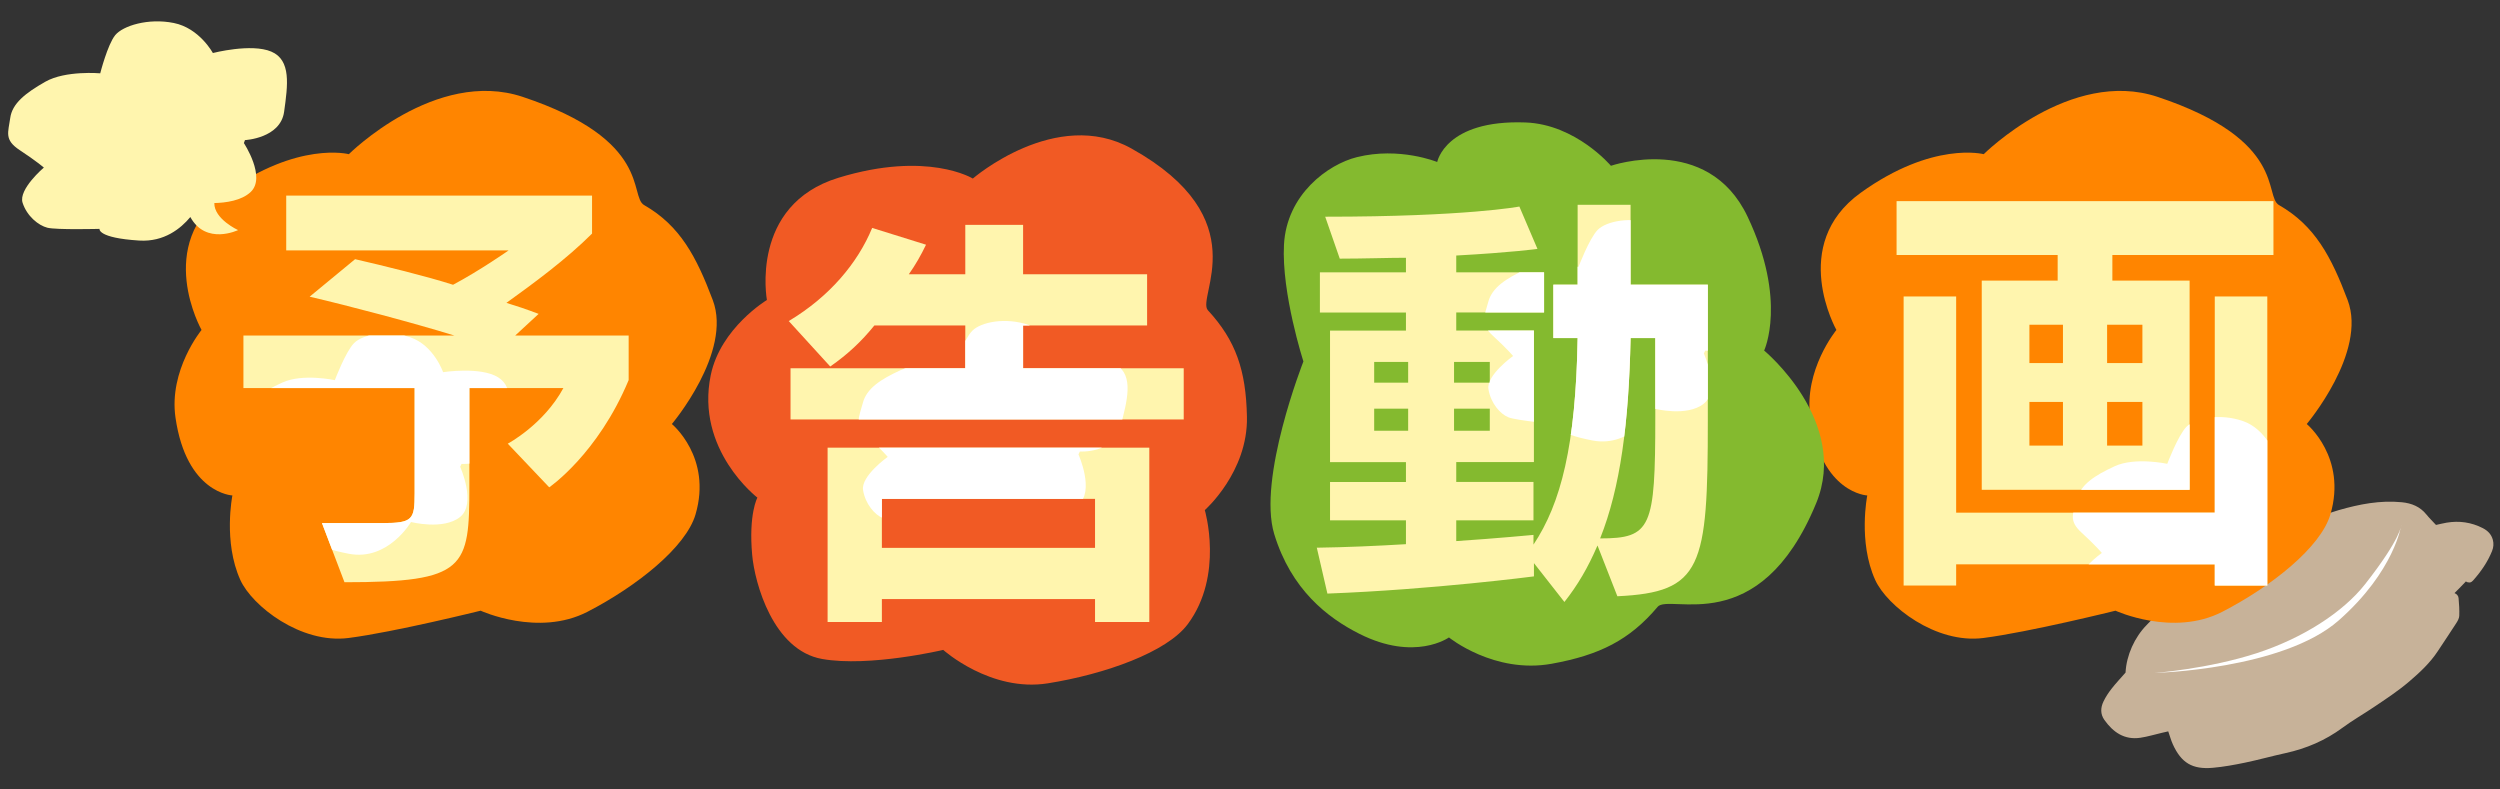
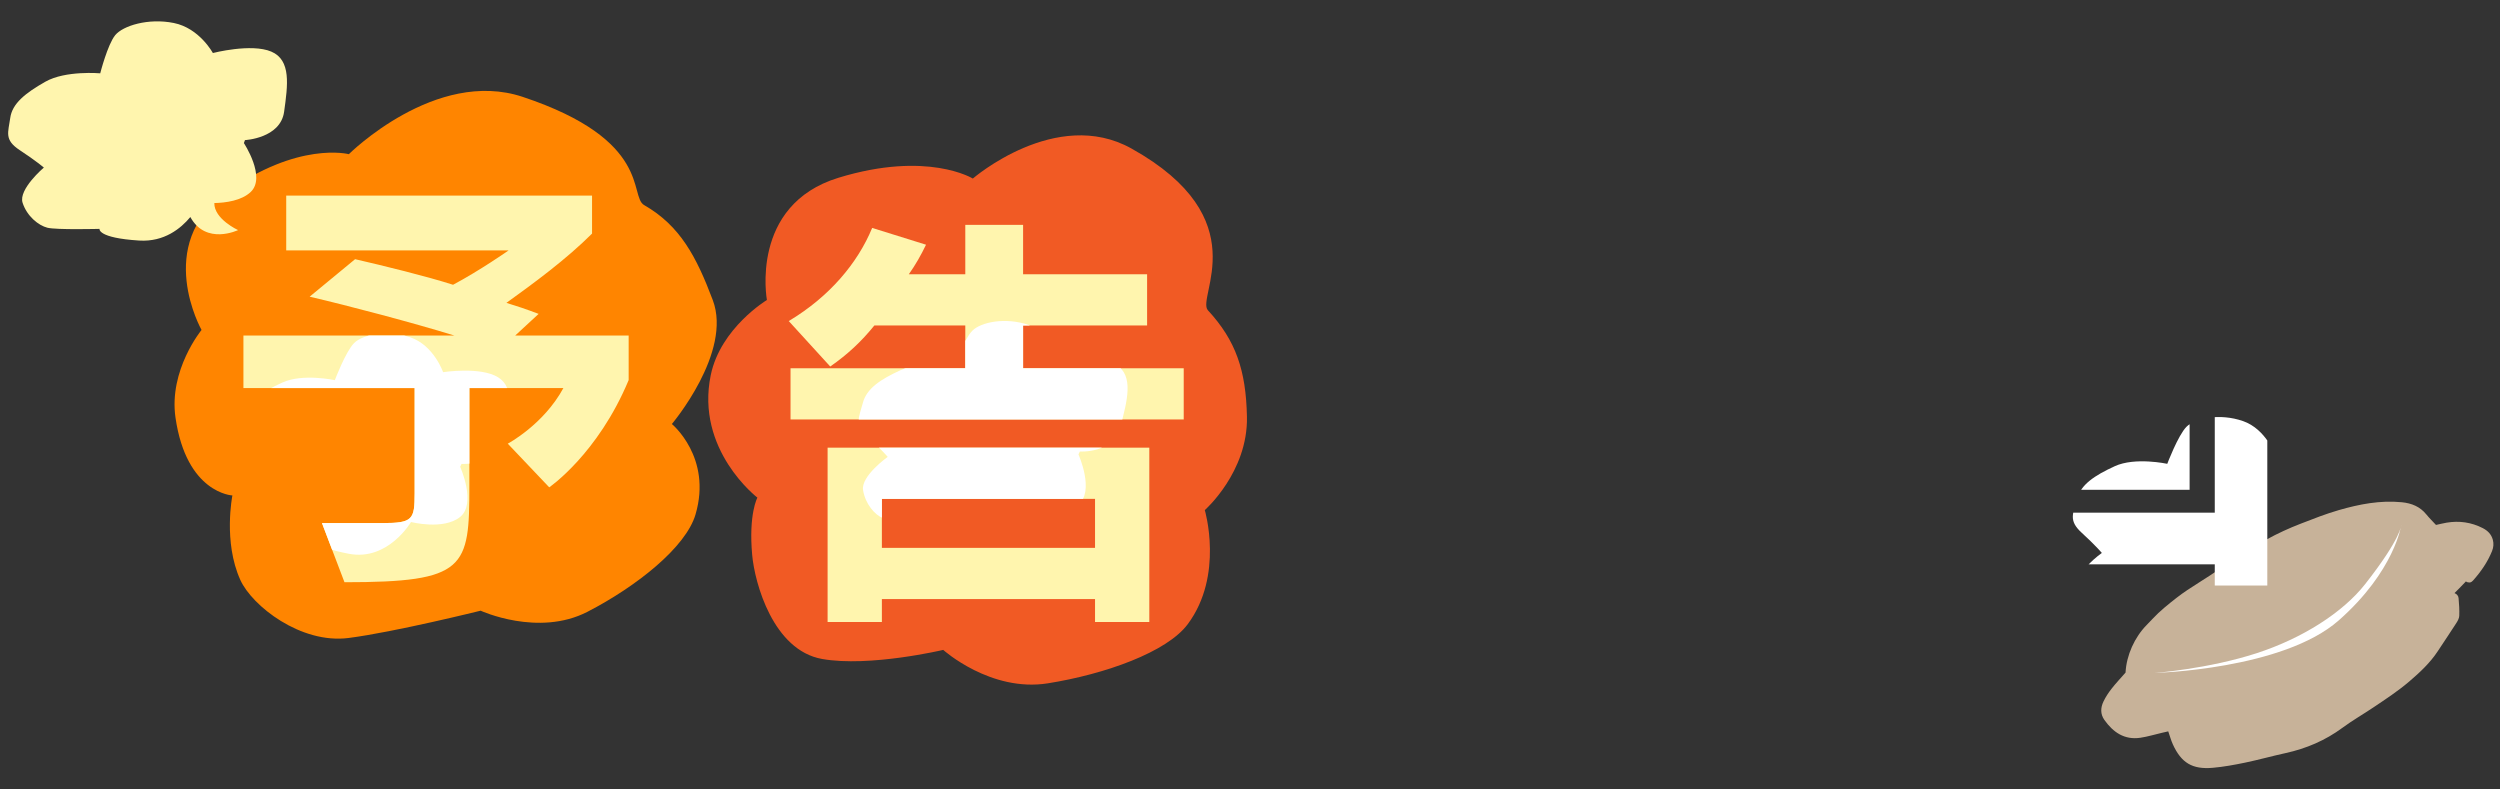
<svg xmlns="http://www.w3.org/2000/svg" id="a" viewBox="0 0 760 240">
  <rect x="0" y="0" width="760" height="240" fill="#333333" stroke="none" />
  <defs>
    <style>.f{fill:#c7b299;}.f,.g,.h,.i,.j,.k,.l{stroke-width:0px;}.m{clip-path:url(#d);}.g{fill:none;}.n{clip-path:url(#b);}.o{clip-path:url(#e);}.h{fill:#fff;}.i{fill:#ff8500;}.j{fill:#fff5ae;}.k{fill:#f15a24;}.p{clip-path:url(#c);}.l{fill:#84ba2f;}</style>
    <clipPath id="b">
      <path class="g" d="m154.37,134.87s10.87-5.77,16.9-16.9h-28.58v29.65c0,25.09-.94,29.38-37.97,29.38l-6.84-17.98h18.38c9.26,0,9.79-1.07,9.79-9.12v-31.93h-52.05v-15.97h64.13c-12.61-3.89-31.93-8.99-44-11.81l13.82-11.4c8.72,2.01,21.87,5.23,29.78,7.78,8.32-4.43,16.9-10.46,16.9-10.46h-67.62v-16.64h92.97v11.54c-7.92,7.91-17.84,15.16-26.03,21.06,3.09.94,5.9,1.88,9.79,3.35l-7.11,6.57h34.48v13.55c-9.39,22.54-24.15,32.6-24.15,32.6l-12.61-13.28Z" />
    </clipPath>
    <clipPath id="c">
      <path class="g" d="m240.32,127.51v-15.56h53.13v-13.01h-27.64c-4.02,4.96-8.05,8.72-13.42,12.48l-12.61-13.82c12.34-7.38,20.93-17.57,25.36-28.31l16.37,5.1c-1.48,3.09-3.22,6.17-5.23,8.99h17.17v-15.03h17.57v15.03h37.7v15.56h-37.7v13.01h48.83v15.56h-119.54Zm92.57,61.58v-6.98h-64.8v6.98h-16.5v-52.99h97.8v52.99h-16.5Zm0-37.43h-64.8v14.89h64.8v-14.89Z" />
    </clipPath>
    <clipPath id="d">
-       <path class="g" d="m485.64,165.83c-2.95,6.84-6.04,12.07-10.06,17.17l-9.26-11.81v4.03s-30.86,4.02-62.79,5.23l-3.22-13.95c8.99-.13,18.25-.54,27.1-1.07v-7.24h-23.08v-11.67h23.08v-6.04h-23.08v-39.98h23.08v-5.5h-26.16v-12.21h26.16v-4.43c-5.37,0-12.88.27-20.12.27l-4.43-12.75c42.93,0,59.03-3.09,59.03-3.09l5.5,12.88s-7.65,1.07-24.69,2.01v5.1h26.7v12.21h-26.7v5.5h23.61v39.98h-23.61v6.04h23.48v11.67h-23.48v6.31c12.21-.81,23.48-1.88,23.48-1.88v2.95c8.32-12.48,12.88-30.05,13.42-62.79h-7.38v-16.23h7.38v-24.28h16.1v24.28h23.48v41.32c0,44.68-1.74,52.19-27.5,53.4l-6.04-15.43Zm-57.56-55.81h-10.33v6.31h10.33v-6.31Zm0,14.22h-10.33v6.71h10.33v-6.71Zm24.82-14.22h-10.87v6.31h10.87v-6.31Zm0,14.22h-10.87v6.71h10.87v-6.71Zm50.31-21.47h-7.51c-.54,25.76-3.09,45.48-9.26,60.91,15.56,0,16.77-3.22,16.77-36.76v-24.15Z" />
-     </clipPath>
+       </clipPath>
    <clipPath id="e">
      <path class="g" d="m602.45,148.89v-63.59h23.08v-7.78h-48.97v-16.37h114.57v16.37h-48.97v7.78h23.48v63.59h-63.19Zm70.84,29.11v-6.44h-78.62v6.44h-15.97v-87.88h15.97v65.74h78.62v-65.74h15.97v87.88h-15.97Zm-46.15-79.29h-10.2v11.67h10.2v-11.67Zm0,23.48h-10.2v13.28h10.2v-13.28Zm24.15-23.48h-10.73v11.67h10.73v-11.67Zm0,23.48h-10.73v13.28h10.73v-13.28Z" />
    </clipPath>
  </defs>
  <path class="f" d="m757.82,164.09c-.46-1.69-1.57-2.78-3.07-3.55-3.47-1.77-7.15-2.29-10.98-1.65-1.06.18-2.1.45-3.23.69-.98-1.06-2.01-2.06-2.91-3.17-1.93-2.4-4.48-3.43-7.48-3.73-6.56-.65-12.89.59-19.11,2.38-3.96,1.14-7.81,2.66-11.65,4.15-3.51,1.36-6.94,2.92-10.25,4.74-4.79,2.65-9.56,5.36-13.93,8.64-4.38,3.29-9.26,5.8-13.58,9.18-2.55,2-5.06,4-7.26,6.37-.55.59-1.11,1.17-1.68,1.75-3.79,3.81-6.25,9.33-6.52,14.57-1.45,1.66-2.94,3.23-4.26,4.92-.93,1.19-1.79,2.49-2.44,3.85-.9,1.87-1.01,3.83.27,5.63,2.66,3.75,6.08,6.13,10.92,5.42,2.21-.33,4.36-.99,6.54-1.5.68-.16,1.35-.31,1.95-.45.5,1.42.84,2.72,1.39,3.93,2.56,5.64,5.92,7.7,12.15,7.15,3.3-.29,6.58-.9,9.82-1.57,4.12-.86,8.19-2,12.3-2.9,6.31-1.38,12.09-3.85,17.32-7.71,3.02-2.23,6.31-4.11,9.43-6.21,3.72-2.5,7.48-4.96,10.89-7.88,3.21-2.75,6.29-5.61,8.64-9.18,1.87-2.85,3.79-5.67,5.63-8.54.43-.67.87-1.46.9-2.22.07-1.78-.05-3.58-.21-5.37-.07-.75-.56-1.26-1.24-1.53.78-.77,2.1-2.1,3.48-3.56,0,0,.01.02.02.03.27.25.81.32,1.22.29.31-.03.66-.29.89-.55,2.41-2.69,4.45-5.63,5.81-9,.44-1.08.55-2.25.23-3.44Z" />
  <path class="i" d="m195.82,62.35c-4.66-2.67,2.61-19.73-36.91-32.9-26.48-8.83-52.86,17.42-52.86,17.42,0,0-15.47-4.06-37.42,11.75-21.96,15.82-7.36,41.69-7.36,41.69,0,0-10.01,12.18-7.92,26.65,3.33,23.06,17.3,23.66,17.3,23.66,0,0-2.84,14.09,2.41,25.68,3.58,7.91,18.4,19.52,32.9,17.65,14.01-1.8,40.15-8.3,40.15-8.3,0,0,17.53,8.06,32.51.32,14.98-7.74,29.89-19.62,32.82-29.57,5.11-17.36-7.19-27.5-7.19-27.5,0,0,18.43-21.79,12.44-37.66-5-13.26-9.95-22.62-20.86-28.89Z" />
-   <path class="i" d="m692.82,62.35c-4.66-2.67,2.61-19.73-36.91-32.9-26.48-8.83-52.86,17.42-52.86,17.42,0,0-15.47-4.06-37.42,11.75-21.96,15.82-7.36,41.69-7.36,41.69,0,0-10.01,12.18-7.92,26.65,3.33,23.06,17.3,23.66,17.3,23.66,0,0-2.84,14.09,2.41,25.68,3.58,7.91,18.4,19.52,32.9,17.65,14.01-1.8,40.15-8.3,40.15-8.3,0,0,17.53,8.06,32.51.32,14.98-7.74,29.89-19.62,32.82-29.57,5.11-17.36-7.19-27.5-7.19-27.5,0,0,18.43-21.79,12.44-37.66-5-13.26-9.95-22.62-20.86-28.89Z" />
  <path class="k" d="m367.2,94.32c-3.64-3.94,15.15-27.79-23.27-49.19-22.88-12.74-48.19,9.15-48.19,9.15,0,0-13.77-8.53-40.85-.24-27.07,8.29-21.75,37.16-21.75,37.16,0,0-14.07,8.47-17.06,22.78-4.76,22.81,14.17,37.3,14.17,37.3,0,0-2.71,4.88-1.59,17.42.77,8.56,6.37,28.99,21.27,31.63,14.39,2.55,36.81-2.76,36.81-2.76,0,0,14.4,12.94,31.81,10.16,17.41-2.78,36.19-9.47,42.53-17.99,11.06-14.85,5.18-34.67,5.18-34.67,0,0,13.17-11.59,12.81-28.4-.29-14.05-3.34-23.12-11.87-32.35Z" />
-   <path class="l" d="m503.88,184.5c3.63-4.29,30.91,10.43,48.21-31.45,10.3-24.94-15.79-46.48-15.79-46.48,0,0,7.1-15.16-5.05-40.74-12.15-25.58-41.53-15.43-41.53-15.43,0,0-10.65-12.6-25.95-13.17-24.37-.91-26.86,12.02-26.86,12.02,0,0-11.48-4.7-24.4-1.48-8.82,2.2-21.37,11.33-22.18,26.62-.78,14.77,5.91,35.49,5.91,35.49,0,0-14.02,35.61-8.87,52.49,5.15,16.88,16.18,25.42,25.88,30.31,16.91,8.53,27.23,1.1,27.23,1.1,0,0,13.78,11.17,31.25,8,14.59-2.65,23.65-7.21,32.16-17.26Z" />
  <path class="j" d="m74.47,42.59s10.78-.53,11.9-8.61c1.12-8.08,2.2-15.69-3.89-18.29-6.09-2.59-17.77.43-17.77.43,0,0-4.06-7.56-11.87-9.13-7.81-1.57-15.47.85-17.81,3.69-2.33,2.85-4.56,11.61-4.56,11.61,0,0-10.54-.93-16.66,2.54-6.12,3.47-10.11,6.65-10.7,11.04-.59,4.39-1.94,6.61,2.94,9.81,4.88,3.2,7.28,5.26,7.28,5.26,0,0-7.77,6.61-6.47,10.68,1.3,4.07,4.81,6.92,7.55,7.61,2.75.69,15.84.35,15.84.35,0,0-.69,2.75,12.08,3.55,7.57.47,12.65-3.68,15.53-7.15,4.76,8.67,14.51,3.97,14.51,3.97,0,0-7.29-3.34-7.22-8.22,3.5-.08,8.26-.73,11.05-3.36,4.8-4.51-2.06-14.87-2.06-14.87" />
-   <path class="h" d="m655,204.58s16.21-1.2,31-6c13.91-4.52,26.21-12.36,33-21,11-14,11-18,11-18,0,0-2,14-19,29s-56,16-56,16Z" />
+   <path class="h" d="m655,204.58s16.21-1.2,31-6c13.91-4.52,26.21-12.36,33-21,11-14,11-18,11-18,0,0-2,14-19,29s-56,16-56,16" />
  <g class="n">
    <rect class="j" x="57.81" y="47.54" width="137.62" height="132.69" rx="4" ry="4" />
    <path class="h" d="m140.31,141.03s10.17.67,12.3-7.39c2.13-8.05,4.16-15.64-1.2-18.95-5.36-3.31-16.71-1.55-16.71-1.55,0,0-2.79-8.11-9.9-10.57-7.11-2.46-14.61-.87-17.18,1.75-2.57,2.62-5.83,11.25-5.83,11.25,0,0-9.75-2.12-15.95.72-6.2,2.83-10.36,5.61-11.5,9.98-1.14,4.38-2.7,6.48,1.44,10.26,4.14,3.78,6.12,6.13,6.12,6.13,0,0-8.17,5.82-7.49,10.09.68,4.27,3.58,7.55,6.06,8.55,2.48,1,14.8,2.12,14.8,2.12,0,0-1.01,2.7,10.85,4.94,11.86,2.24,18.83-9.67,18.83-9.67,0,0,9.78,2.53,14.88-1.5,5.1-4.03.06-15.29.06-15.29" />
  </g>
  <g class="p">
    <rect class="j" x="232.72" y="60" width="137.62" height="132.69" rx="4" ry="4" />
    <path class="h" d="m328.27,137.26s10.17.67,12.3-7.39c2.13-8.05,4.16-15.64-1.2-18.95-5.36-3.31-16.71-1.55-16.71-1.55,0,0-2.79-8.11-9.9-10.57-7.11-2.46-14.61-.87-17.18,1.75-2.57,2.62-5.83,11.25-5.83,11.25,0,0-9.75-2.12-15.95.72-6.2,2.83-10.36,5.61-11.5,9.98-1.14,4.38-2.7,6.48,1.44,10.26,4.14,3.78,6.12,6.13,6.12,6.13,0,0-8.17,5.82-7.49,10.09.68,4.27,3.58,7.55,6.06,8.55,2.48,1,14.8,2.12,14.8,2.12,0,0-1.01,2.7,10.85,4.94,11.86,2.24,18.83-9.67,18.83-9.67,0,0,9.78,2.53,14.88-1.5,5.1-4.03.06-15.29.06-15.29" />
  </g>
  <g class="m">
    <rect class="j" x="395.18" y="51.68" width="137.62" height="132.69" rx="4" ry="4" />
    <path class="h" d="m518.39,106.59s10.17.67,12.3-7.39c2.13-8.05,4.16-15.64-1.2-18.95-5.36-3.31-16.71-1.55-16.71-1.55,0,0-2.79-8.11-9.9-10.57-7.11-2.46-14.61-.87-17.18,1.75-2.57,2.62-5.83,11.25-5.83,11.25,0,0-9.75-2.12-15.95.72s-10.36,5.61-11.5,9.98c-1.14,4.38-2.7,6.48,1.44,10.26,4.14,3.78,6.12,6.13,6.12,6.13,0,0-8.17,5.82-7.49,10.09.68,4.27,3.58,7.55,6.06,8.55,2.48,1,14.8,2.12,14.8,2.12,0,0-1.01,2.7,10.85,4.94,11.86,2.24,18.83-9.67,18.83-9.67,0,0,9.78,2.53,14.88-1.5,5.1-4.03.06-15.29.06-15.29" />
  </g>
  <g class="o">
-     <rect class="j" x="566.11" y="51.56" width="137.62" height="132.69" rx="4" ry="4" />
    <path class="h" d="m697.37,166.46s10.17.67,12.3-7.39c2.13-8.05,4.16-15.64-1.2-18.95-5.36-3.31-16.71-1.55-16.71-1.55,0,0-2.79-8.11-9.9-10.57-7.11-2.46-14.61-.87-17.18,1.75-2.57,2.62-5.83,11.25-5.83,11.25,0,0-9.75-2.12-15.95.72s-10.36,5.61-11.5,9.98c-1.14,4.38-2.7,6.48,1.44,10.26,4.14,3.78,6.12,6.13,6.12,6.13,0,0-8.17,5.82-7.49,10.09.68,4.27,3.58,7.55,6.06,8.55,2.48,1,14.8,2.12,14.8,2.12,0,0-1.01,2.7,10.85,4.94,11.86,2.24,18.83-9.67,18.83-9.67,0,0,9.78,2.53,14.88-1.5,5.1-4.03.06-15.29.06-15.29" />
  </g>
</svg>